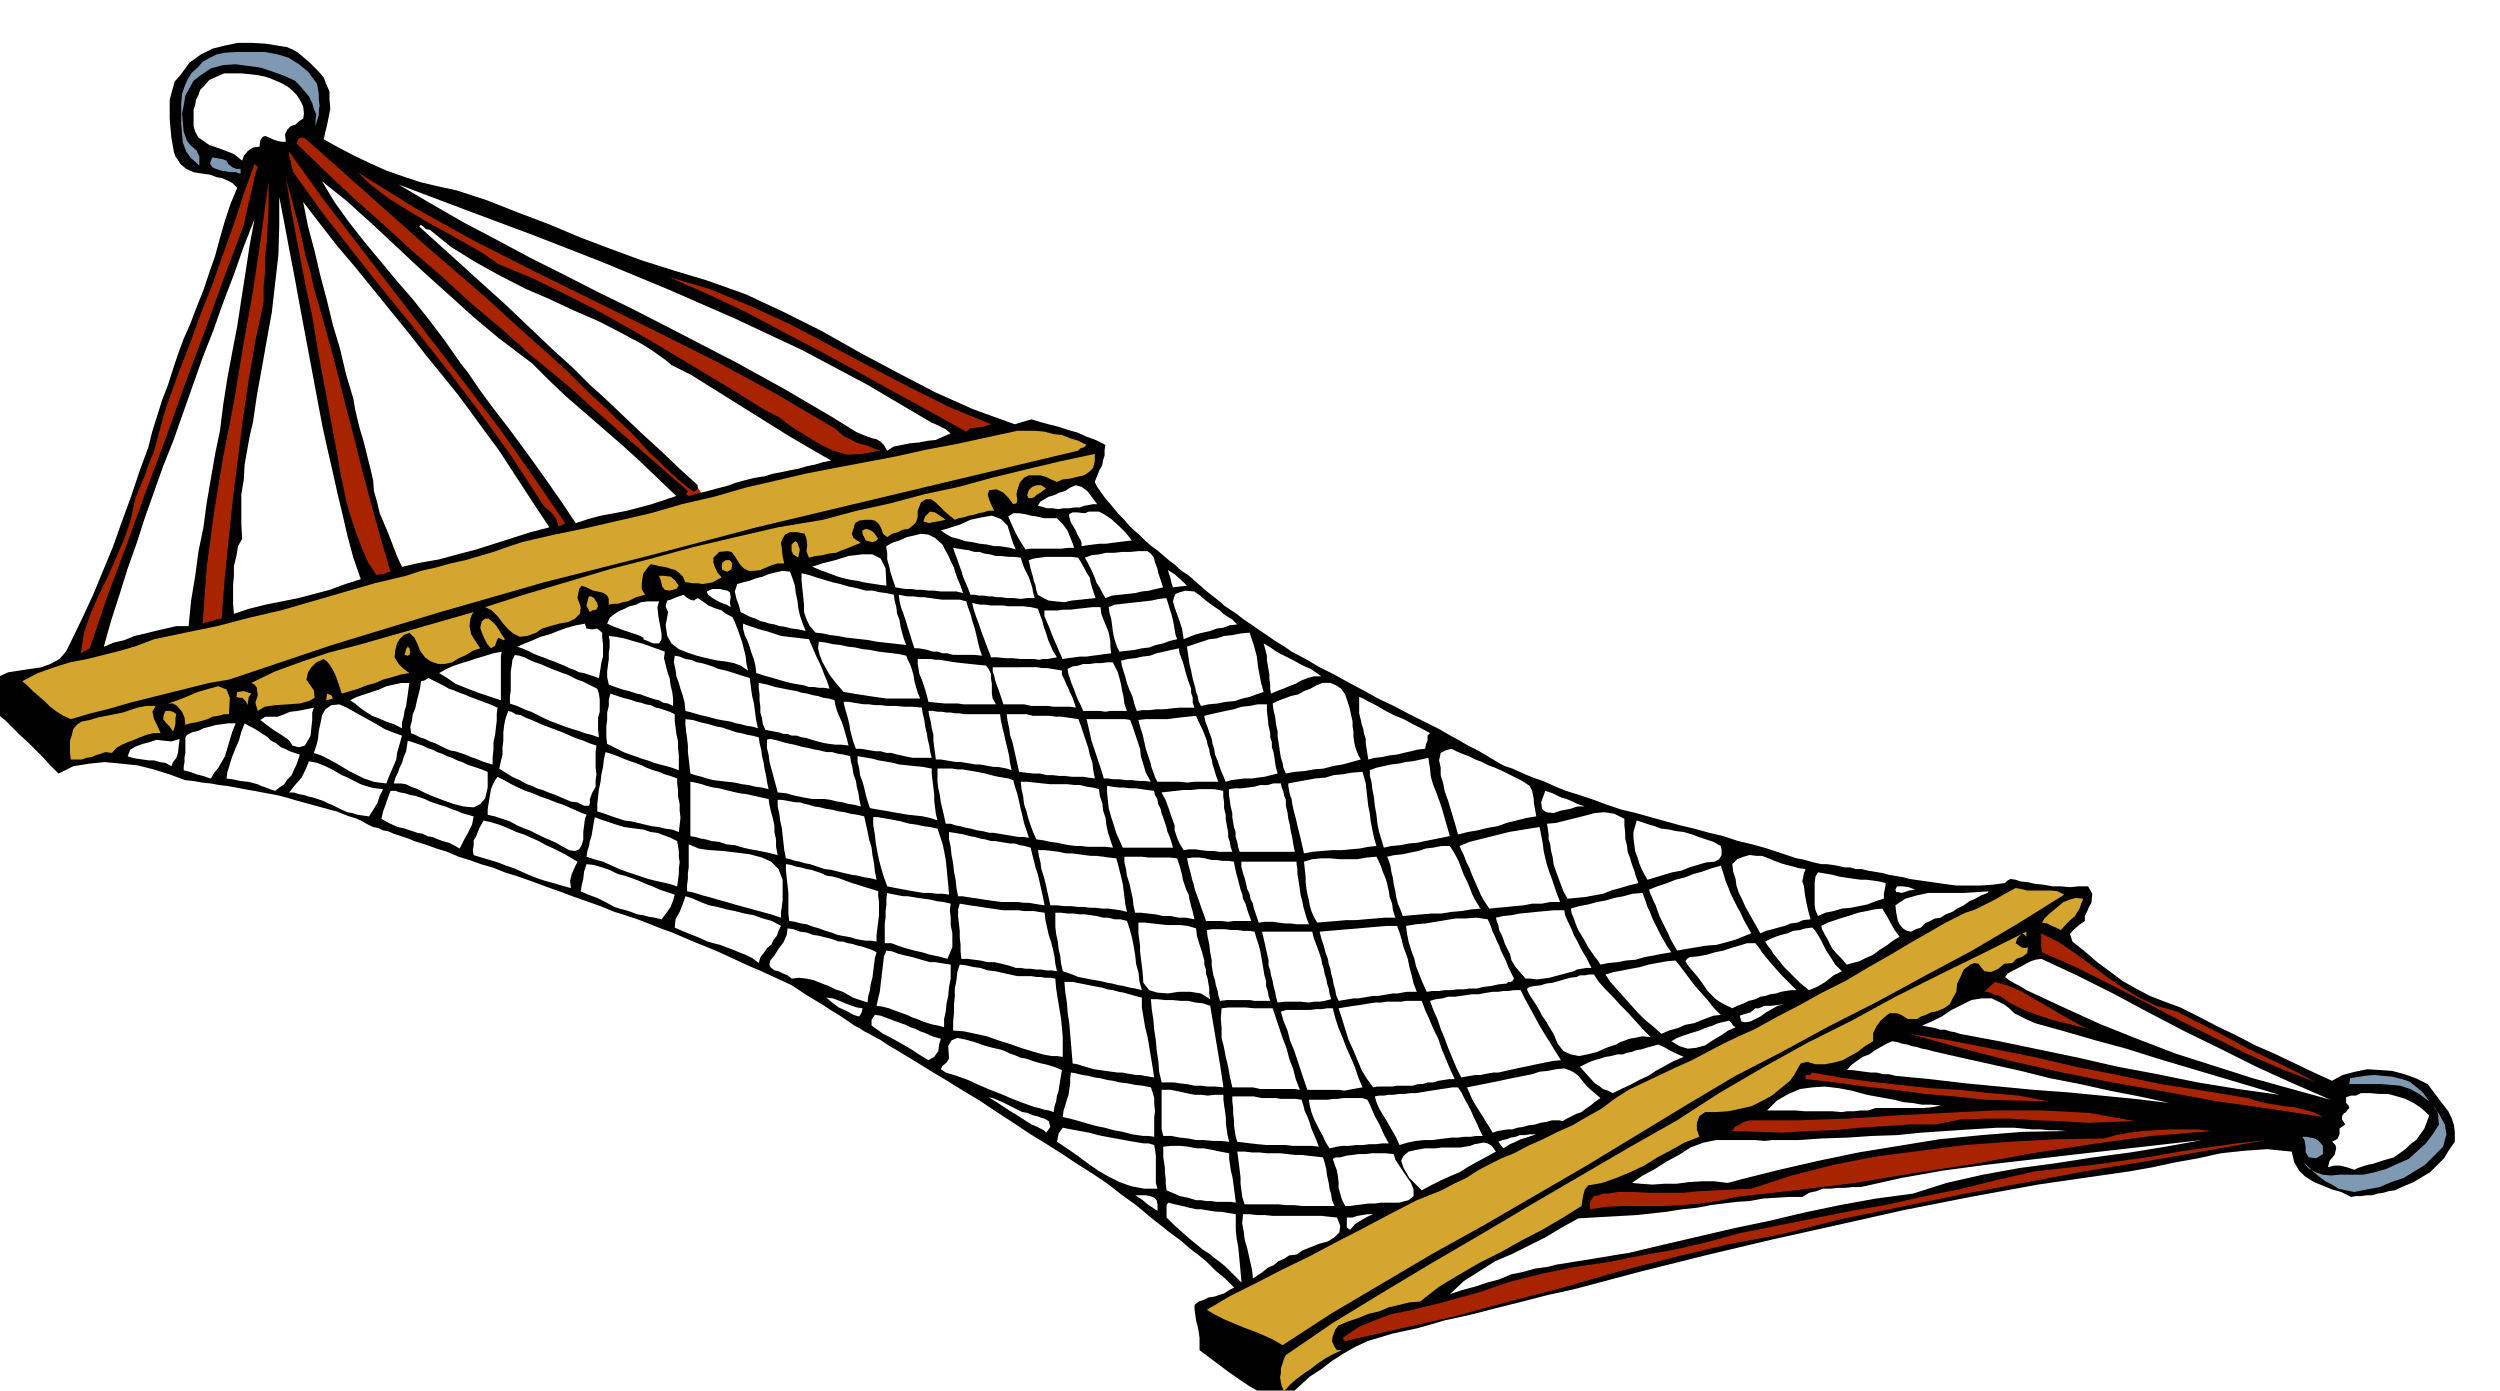
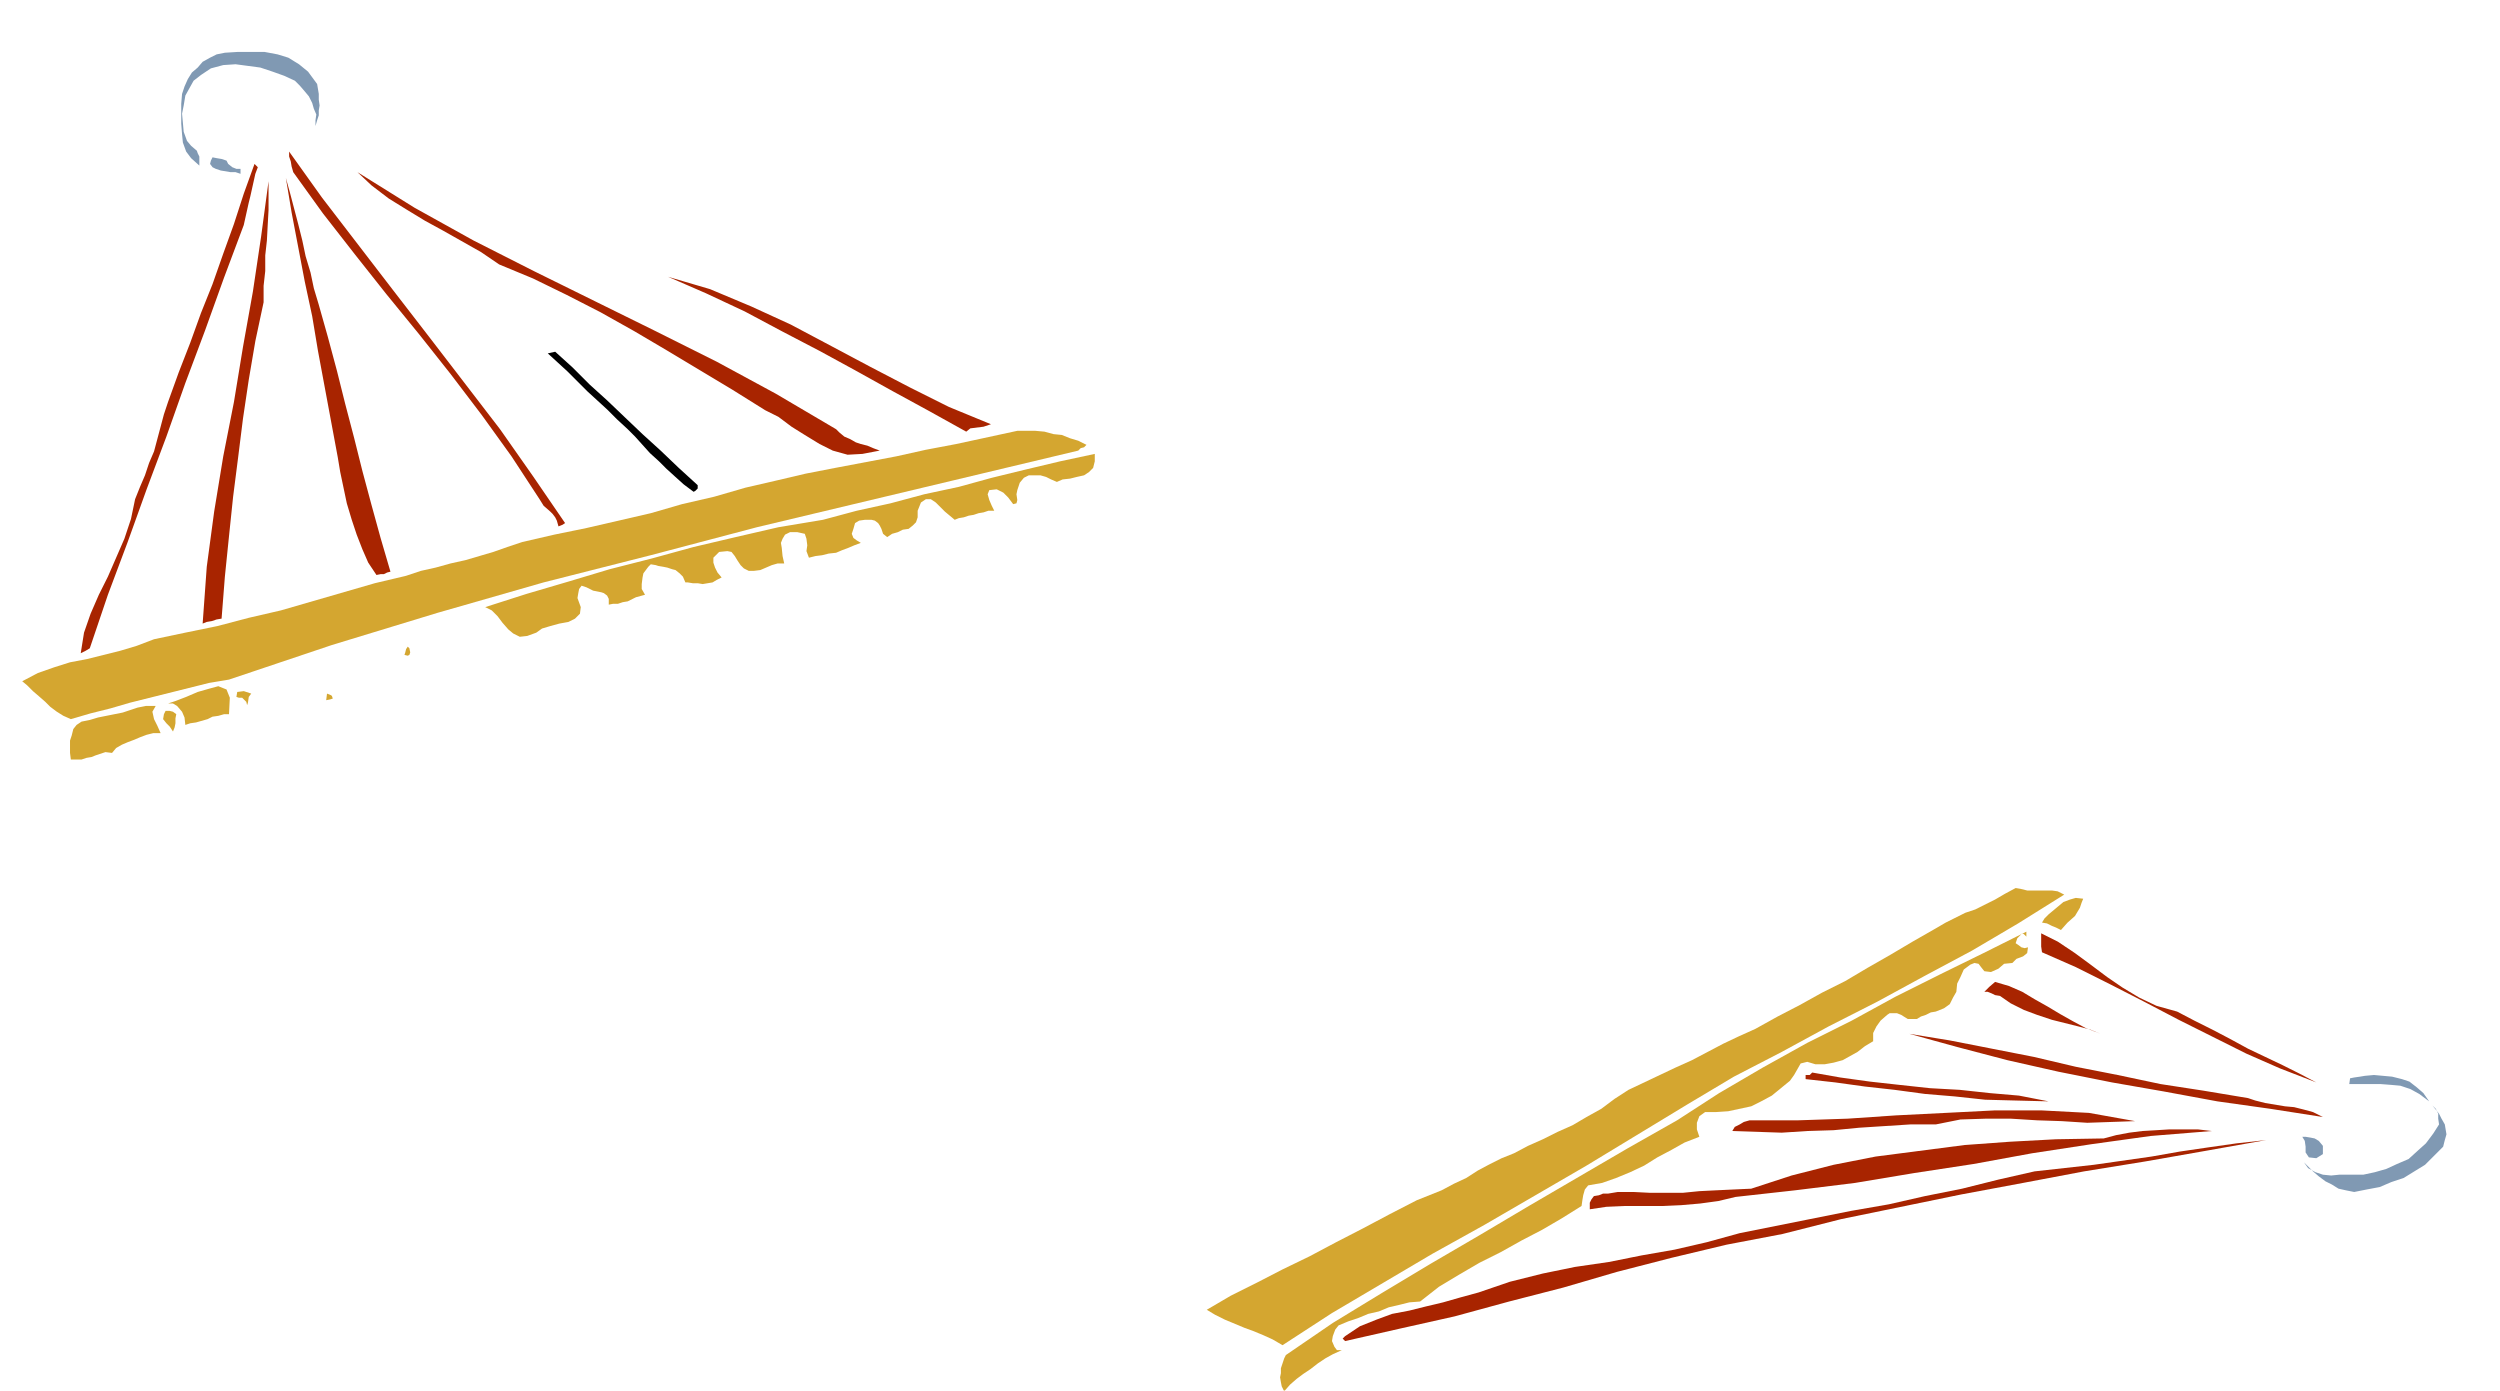
<svg xmlns="http://www.w3.org/2000/svg" width="490.455" height="272.792" fill-rule="evenodd" stroke-linecap="round" preserveAspectRatio="none" viewBox="0 0 3035 1688">
  <style>.brush1{fill:#a82400}.pen1{stroke:none}.brush2{fill:#000}.brush3{fill:#8099b3}.brush4{fill:#d4a630}</style>
-   <path d="m353 172 2-6 5-5 4-4h4l3 2 6 4 7 6 9 7 7 6 8 7 6 5 5 5 7 6 14 13 19 17 23 21 21 19 19 18 15 13 8 7 4 5 11 10 13 12 16 14 15 13 14 13 10 9 6 6 4 3 8 6 10 8 12 11 11 10 11 10 9 8 7 7 5 6 9 10 11 11 12 14 12 12 12 12 9 9 8 6 6 3 10 8 11 9 13 11 11 10 9 9 6 8 3 6-5 5-7 2-9-3-6-5-6-7-9-10-13-12-13-12-15-13-11-10-9-7-2-2-108-101-2-2-3-2-6-5-5-5-8-6-7-6-9-6-6-4-12-10-18-15-22-20-22-21-23-21-19-17-13-13-4-4-108-98z" class="pen1 brush1" />
-   <path d="m2947 1316-14-7-14-5-15-4-14-1-16-1-15 3-15 4-13 7-24-11-23-11-23-11-23-10-23-12-23-11-23-12-22-11-19-7-18-7-17-9-16-9-16-12-15-11-15-13-15-12-3-9 4-5 7-6 7-5v-6l3-6 2-5 3-5 1-11-5-9h-12l-10 1-11-1h-10l-11-2-10-1-9-2-9-1-40 14-8 3-7 4-7 3-7 5-8 4-6 4-8 3-6 4-7 1-6 3-6 3-5 5-6 2-6 3-5-1-5-3-4-5-2-4-9 2 5 9 6 8-8 5-8 6-8 5-8 6-9 4-8 4-8 2-7 2-6-7-6-6-6-7-3-6-8 1 4 8 6 9 5 8 8 8-10 5-10 8-10 6-10 4-11-9-9-9-10-10-8-10-10 3 7 8 8 9 9 9 9 9h-7l-6 1-6 1-6 2-7 1-6 2-6 1-6 3 4 11 7-3h8l8-1 8-1-8 2-7 4-7 4-7 5 6 17-6-17-6 3-6 3-6 1-5-1-2-7 6-2 7-2 6-5h4l-4-11-8 2-6 3-8 3-6 3-6-3-6-3-5-3-4-3-9-9-6-9-10 2 8 9 8 9 7 9 9 9-9 1-8 3-8 3-7 3 6 9 7-3 9-3 7-3 9-2 4-1 3 3 2 3 3 2-9 4-9 6-10 6-9 6-11 3-10 1-10-3-10-6 7-4 8-3 9-3 10-3-6-9-11 2-9 4-11 3-9 4-10-9-10-8-9-9-8-9-9-10-8-9-8-9-6-9 10-3 11-2 10-2 11-2 10-3 11-2 11-2 11-1 5 6 6 8 6 8 6 8 10-2-6-8-5-6-6-7-4-6 2-3 3-2 10-1 11-2 10-3 10-2 9-3 10-3 10-3h10l4 5 4 6 4 5 5 6 10-3-5-6-3-5-4-5-3-5 6-3 7-3 6-2 8-2 7-3 8-1 7-2 8-1 3 3 4 6 3 5 3 6 8-1-3-6-3-5-3-6-1-4 8-4 9-3 9-3 10-3 9-3 10-2 9-2 10-1 5 8 5 9 9-2-2-10-1-9 12-8 14-4 14-3h44l15-1 15-1h-1l-1 2 40-14-6-2-6-1-4 2-3 3-15 2-15 1h-29l-15-2-14-2-14-2-14-2-8 9 7 1 8 3-7 1-9 3-5-1h-2l-1-3 2-4h7l8-9-7-2-6-1-6-1-6-1-7-2-6-1-6-1-6-1-9 11h7l8 1 7 1 8 2v3l-1 5-1 5v6l-10 3-10 4-10 2-10 2-11 1-10 3-10 2-9 4-3-7-1-6v-28l1-7 3-5 6 1 6 1 6 1 7 2 6 1 7 1 7 1 7 1 9-11-8-2h-7l-7-2h-7l-8-2-6-1-8-1h-6l-9-2-7-2-8-2-6-1-19 6 7 2 8 2 7 2 8 1-2 5-1 5-1 5 2 6 1 9 2 11 2 9 3 11-9 1-7 3-8 1-7 3-8 2-7 2-8 2-7 3-5-9-4-7-5-9-4-7-4-9-4-8-3-9-1-8-12 3 3 7 3 8 4 8 4 8 4 7 4 9 4 7 5 9-10 4-10 4-11 3-11 3-13 1-12 2-12 2-11 2-4-7-4-7-3-7-3-6-4-8-3-6-3-8-2-6-10 2 3 6 3 8 3 6 4 8 3 6 4 7 4 7 5 7-12 2-10 2-11 2-10 3-12 1-10 2-11 1-10 2-4-6-4-5-4-6-3-4-3-6-3-5-3-5-3-5-7 2 2 5 3 5 3 6 3 6 3 5 3 5 3 6 3 6h-6l-6 1-6 1-3 2 3 7 4-2h6l5-1h6l6 9 8 9 9 9 9 10 9 9 9 10 9 10 10 10-10-1-10 2-6 1-5 2-6 2-5 3 8 12 5-2 6-1 5-2 6-1 10-3 11-3 7 3 7 4 8 4 9 4-12 5-11 6-11 6-9 6-11 5-11 6-11 5-10 5-6-3-6-2-5-4-5-3-9-10-9-10 6-3 6-3 6-2 7-2 6-2 7-1 7-2h7l-8-12-12 4-11 5-12 3-10 2-10-2-9-4-7-9-5-12-5-8-4-7-5-7-3-6-4-7-4-6-4-6-3-6v-2l3-2 6-1 8-1 6-2 8-1 7-2 7-2 7-2 8-1-3-7-8 2-7 2-8 2-7 2-8 1-7 1-8-1h-6l-6-7-6-7-5-8-2-8-8 2 3 6 3 8 3 6 4 8-2 3-2 1h-3l-2 2-10 1-9 2-9 1-8 2 2 7 5-1 6-1 6-1h7l6-1h6l7-1h8l5 10 6 11 6 11 6 11 6 10 7 11 6 10 7 11-10 1-10 2-10 2-9 2-10 2-9 2-9 2-9 2 2 10 9-2 10-2 10-2 10-2 9-3 10-1 10-2 10-1 6 2 6 3 5 4 5 6 4 5 5 5 6 5 7 6-6 4-6 5-6 4-5 4-6 2-6 3-6 3-5 3-4-1h-9l-7 2-7 1-6 2-8 1-7 2-7 1-6 2 4 9 5-2h6l6-1h8l-6 2-6 2-7 2-6 3 4 12-4-12-7 3-8 5-3-4-3-4 5-2 5-1 5-2 6-1-4-9h-6l-6 1-6 1-6 2-4-7-4-6-4-7-4-6-5-8-4-7-3-7-3-7 10-2 10-2 10-2 10-2-2-10h-6l-6 1-5 1-5 1h-6l-6 1-6 1-5 1-6-12-5-12-5-12-4-11-5-12-4-12-5-11-4-11 7-2 8-1 7-2h8l7-1 7-1 7-1h8l-2-7h-9l-7 1h-8l-7 1h-8l-7 1h-8l-7 1-5-11-4-10-4-10-2-9h-8l2 10 3 11 2 9 4 10h-12l-6 1-5 1h-6l-6 1-6 1-6 1 4 8 6-1h18l6-1h19l4 11 5 11 5 12 6 12 4 12 5 12 5 12 6 13h-7l-6 1-7 1-6 2h-7l-6 2h-6l-6 2 4 9 6-1 6-1 6-1 7-1 6-1 7-1 6-1h7l4 6 4 8 4 7 4 8 3 7 4 8 3 7 4 8h-8l-7 1h-8l-7 1h-8l-8 1-8 1-7 1 4 10 7-1h23l6-1 6-1 5-2 6-1 5-1 5 1 5 3 5 7-11 6-11 6-11 6-11 7-12 5-11 5-12 6-11 6-15-15-7-12-3-9 3-6 6-5 9-2 11-2h13l-4-10h-10l-10 1-10 2-10 3-4-9-4-7-4-7-4-7-5-8-4-7-3-7-2-7 5-1h6l6-1h6l6-1h7l7-1h7l-4-9h-19l-6 1h-18l-5 1-8-11-6-10-5-12-5-12-6-13-4-13-4-13-4-12 6-1 6-1 7-1 7-1 6-1 6-1 7-1h7l-4-8h-6l-6 1-6 1-6 1h-6l-6 1-6 1-6 1-3-7-1-6-2-7-1-6-2-7-1-6-2-6-1-6h-8l1 6 2 6 1 6 2 6 1 6 2 6 1 6 2 7-8 2-6 1h-7l-6 1 2 9 7-1h7l6-1h7l3 12 4 12 5 12 5 13 5 11 5 12 4 12 5 12-6 1-5 1-6 1-5 1-6-1h-16l2 12 6-1h6l6-1h24l6 2 3 6 3 7 3 7 4 7 3 6 3 7 3 6 4 7h-8l-8 1h-8l-7 1h-9l-8 1h-8l-7 1 4 13 7-2 8-1 7-1h9l7-1h17l10 1 2 7 6 9 6 9 7 10 3 8v8l-6 5-12 3h-22l-7 1h-8l-7 1-8 1-7 1 3 14 6-2 6-1 6-1h7l-7 3-7 4-8 5-6 7-4-3v-12h7l-3-14h-6l-4-8-2-7-2-7v-7l-1-8-1-6-3-8-2-6 3-2h6l-4-13-4 1-5 1-5-8-3-7-4-7-3-6-4-8-3-8-2-8-1-7h23l-2-12h-23l-4-12-4-12-4-12-4-12-5-12-3-12-5-12-3-11 7-2h29l-2-9-10-1h-19l-9 1-2-7-1-6-2-7-1-6-2-7-1-6-2-6v-6h-8l1 6 1 6 1 6 2 7v6l2 6 1 6 2 6h-19v9h22l4 12 4 12 4 12 5 13 3 12 5 13 3 12 5 13-6-1h-42l2 11h17l6 1h18l7 1 2 6 2 8 3 6 3 8 2 7 3 7 3 7 3 8-9-1h-23l-8-1h-23v10h16l9 1 9 1h8l8 1 9 1 9 1 2 6 2 8 1 8 2 9 1 7 2 7 1 7 3 7h-39l-10-1h-10l-9-1h-9l2 14h59l9 1 10 1 4 10-1 8-6 6-8 5-11 3-10 4-10 4-7 5-9 1-6 4-7 3-6 5-7 3-6 5-6 4-6 4-1-10-2-9-2-9-2-9-3-10-1-9-2-11 1-11h8l9 1h9l10 1-2-14h-32l-3-9-1-8-1-8v-7l-1-9-1-8-1-8-1-7h9l9 1h9l9 1v-10l-11-1-9-1-8-1-8-1-2-7-1-6-1-7v-6l-1-8v-7l-1-8v-6h26l10 2-2-11-9-2h-25l-3-13-2-12-3-12-2-11-3-12v-12l-1-12 1-12 9-1h20l11 1v-9l-6-1h-27l-9 1-2-7-1-6-2-6-1-6-2-6-1-6-1-6v-6h-9v5l2 6v5l2 6 1 6 1 6v6l1 7-11-7-13-2h-14l-13 2-13-1-10-3-7-9-1-14-1-8-1-8-1-8v-7l-1-8-1-7v-13h8l9 1 9 1 9 1h16l9 1 10 3 1 9 3 10 3 9 3 11h9l-2-11-1-9-2-9-1-8 7-1h15l8 1h7l7 1h7l7 1 2 7 3 9 2 8 2 11h8l-2-9-2-9-2-9-2-8h61l2 8 3 8 3 8 3 9h8l-3-8-2-8-3-9-2-8 11-1 12-1 12-1 12-1 11-1 12-1 12-1h12l3 8 3 10 1 5 2 6 2 5 2 6h8l-4-11-3-10-2-10-1-9 12-2 12-1 12-2 12-2 12-2h12l13-1 14 2 2 4 2 5 2 6 3 6 2 5 3 6 2 6 3 6 8-2-3-6-3-6-2-6-2-5-3-6-1-6-2-5-1-4 9-2 10-1 10-2 11-1 9-1 11-1 11-1h12l1 6 3 7 3 6 3 7 7-2-3-7-2-6-3-7-1-6 10-3 11-2 11-3 11-2 10-3 11-2 11-3 12-1 3 8 3 9 10-2-3-6-2-5-2-4-1-4 10-4 12-4 10-4 12-3 10-4 11-3 11-4 11-3 3 9 3 10 12-3-3-9-1-9 6-6 8-3 7-2 8 1h7l8 3 7 3 8 3 19-6-18-6-18-6-18-5-17-4-18-6-17-4-18-5-17-4-23 4 9 1 9 2 9 1 10 3 8 3 9 3 9 3 9 5 1 5v6l-3 5-5 3-11 1-10 3-10 3-10 4-11 2-10 3-10 3-10 3-4-7-3-6-3-7-2-7-3-8-1-8-1-8v-7l-10 1v7l2 8 1 8 3 8 2 7 3 8 2 7 3 8-12 3-10 3-11 3-10 4-11 2-11 2-11 1-10 1-5-9-3-8-3-8-3-8-3-9-1-8-2-8-1-8h-9l1 8 2 9 2 8 3 9 3 8 3 9 3 9 4 10h-12l-10 2h-12l-10 2-11 1-10 1-11 1-10 1-6-9-4-7-4-9-3-7-4-9-3-8-4-8-3-8-9 2 3 6 3 8 3 8 4 8 3 7 3 8 4 8 5 8v1l2 1-12 1-12 2-12 1-12 2h-12l-12 1-12 1-11 1-3-8-3-7-2-8-1-7-2-8-1-8-2-8-1-7-11 2 2 6 3 7 2 7 2 9 1 7 3 8 1 8 3 9h-13l-12 1-12 1-11 1h-12l-11 1-12 1-12 1-4-7-3-7-2-7-1-6-2-8-1-6-1-8v-6l-9 2 1 6 1 7 1 7 2 7 1 6 2 7 2 7 3 8h-15l-7-1h-7l-8-1-7-1h-9l-8 1-2-6-2-6-2-6-1-5-3-6-1-6-3-6-1-5-8 2 1 4 2 5 1 6 3 6 3 10 4 11h-21l-7 1-8-1h-19l-3-9-3-8-3-9-3-8-9 2 1 6 2 8 2 7 2 9-10-2h-9l-10-2h-9l-9-2-9-1-9-1h-7l-2-9-1-9-2-9-2-9-3-9-1-8-2-8v-7h21l9 1h25l9 1 3 9 3 11 1 6 2 6 2 6 3 6 9-2-2-6-1-5-2-6-1-5-3-11-2-9 7-1h8l7 1 8 2h6l7 1h7l7 1 1 6 2 9 2 7 2 8 8-2-2-8-2-6-2-8v-6h67v3l1 6v6l1 6 9-2-1-10-1-9 10-3 11-1h11l11 1h22l11-2 12-1 3 6 3 7 11-2-2-6-2-5 9-2 10-1 9-2 10-2 9-3 9-1 10-2h10l4 6 4 7 9-2-3-6-2-5 12-5 12-3 12-3 12-3 12-3 12-2 12-2 13-2 1 5 1 5 1 5 1 6h9l-2-6v-6l-1-7-1-6 11-1 12-3 12-3 12-3 11-3 12-1 12 2 12 6v8l1 9 10-1 2-7 2-7 6 2 9 3 7 2 8 3 23-4-18-5-18-5-18-5-17-4-18-6-16-6-18-6-16-5-6 8 7 2 7 3 6 3 9 3h-9l-9 3-11 2-9 3-9-1-5-4-1-8 5-14 9 3 10 5 6-8-10-4-9-4-9-4-9-3-10-4-9-4-9-4-9-3-6-3-5-3-5-3-5-3-15 4 8 3 8 4 8 3 9 4 8 4 8 4 8 4 9 6 3 6 2 10v4l1 6 1 5 1 6-12 2-12 3-12 3-11 4-12 2-12 3-12 2-12 3-3-11-3-10-3-10-3-10-4-11-2-10-3-10v-9l-13 1 1 10 3 10 4 10 4 11 3 9 3 11 3 10 3 11-10 2-10 2-10 2-9 2-11 1-10 2-11 1-9 2-3-10-3-10-2-10-1-10-2-11-1-10-2-10-1-9-7 2 1 9 1 9 1 9 2 10 1 9 2 10 2 10 3 10-10 1-10 2-11 1-11 1h-12l-12 1-12 1-10 2-2-9-2-9-2-8-2-8-2-9-2-7-2-9-1-7-7 1v7l2 8 1 8 2 8 1 7 2 9 1 7 2 9h-67l-2-6-1-6-2-6v-6l-2-6-1-6-1-6v-5l-8 2v5l1 6 1 5 1 6v5l2 6 1 6 2 6h-16l-7-1h-7l-8-1-7-1h-7l-7 1-5-8-3-7-3-9v-6l-10 2 1 5 3 7 2 6 2 7h-61l-4-9-4-9-3-10-3-9-3-11-1-9-1-10v-8l6 1 8 1h6l8 1h7l7 1 7 1 8 1 1 5 3 5 1 6 3 6 1 5 2 5 2 6 2 6 10-2-4-11-3-9-4-11-5-9 9-1 9-1 9-1h9l9-1h19l11 2v7l1 7v7l2 8 8-2-2-8-1-7-1-7v-7l7-1h8l8-1 8-1 7-2h9l7-2h9l1 5 2 5 1 5 2 5 7-1-2-5-1-5-1-6v-3l11-2 11-2 11-2 12-1 10-3 11-1 11-2 13-1 2 7 2 7 7-2-2-7v-7l8-3 9-2 9-2 9-1 9-2 9-1 9-2 9-2 1 7 1 6 13-1-2-9 2-9 6-3 7-2 6 3 7 3 8 3 8 4 15-4-12-7-12-6-12-7-11-6-12-7-12-6-12-6-12-6-17 2 10 4 11 6 10 5 11 6-3 3v6l-2 5-1 5-9 1-8 2-9 2-8 2-9 1-9 2-9 1-8 2-1-7-1-6-1-6v-6l-2-6-1-6-2-6-1-5-10 2v6l1 6v6l1 7 1 5 2 6 2 5 3 5-11 3-11 3-12 2-11 3-12 1-11 2-12 1-11 2-3-7-1-6-2-6-1-6-1-7-1-7-1-6v-6l-9 2v5l2 6v6l2 6 1 6 1 7 1 6 2 7-8 2-8 2-8 1-7 1h-9l-8 1-8 1-7 2-3-7-3-7-2-6-2-6-3-7-1-7-2-6-1-6-6 2 1 5 2 6 1 6 2 6 1 6 2 6 2 7 3 8h-29l-9 1-9-1h-27l-3-6-2-6-2-5-1-5-3-9-3-9h-7l1 9 3 10 3 10 6 11-8-1h-7l-8-1h-7l-8-1h-7l-7-1h-5l-3-10-3-9-3-9-3-9-3-9-2-9-2-9-2-8h47l6 1 3 8 3 9 3 9 3 9h7l-2-9-2-9-3-9-2-8 9-1h26l8-1 8-1 9-1 10-1 3 7 4 8 3 7 3 8 6-2-3-8-2-6-3-8-1-6 8-2 9-2 9-2 10-2 9-3 10-1 10-2h11v8l1 9 1 9 2 9 9-2-2-9-1-9-2-8-1-8 6-3 8-3 8-3 9-2 7-4 8-3 7-4 8-3h9l7 3 6 4 5 7 2 6 3 9 2 9 2 9 10-2-2-8v-20l5 2 5 3 6 3 6 3 5 3 5 3 6 3 6 3 17-2-19-10-19-9-18-10-17-9-18-10-18-9-17-10-17-9-15 2 6 3 6 3 6 3 7 4 6 3 7 3 6 4 7 5h-9l-7 2-8 3-7 4-8 3-7 3-8 3-7 3-1-6v-6l-1-6v-5l-1-6-1-6-1-6v-5l-12 2 1 10 2 11 2 10 3 11-9 3-8 3-9 2-9 3-11 1-10 2-11 1-9 2-3-6-1-6-2-5-1-5-3-11-2-10-7 1 3 10 4 11v5l2 6v6l2 6h-19l-9 1-9 1h-9l-8 1h-9l-7 1-3-9-2-8-4-9-3-8-7 2 1 6 2 9 1 8 3 9h-20l-6 1-7-1h-20l-3-7-3-6-3-7-2-6-3-7-2-6-2-6-1-6 6-3 7-1 6-2h8l7-1h7l7-1h7l3 6 3 6 2 7 2 8 7-2-2-8-2-6-2-7-1-6 8-2 9-1 9-2 9-1 8-3 9-2 9-2 9-2 1 6 3 8 2 6 2 8 7-1-2-8-1-7-1-7-1-7 9-3 9-3 9-3 9-1 9-3 10-1 10-2 11-1 2 6 3 9 2 7 2 8 12-2-2-8-2-7 5 3 5 3 4 3 5 3 15-2-10-7-10-6-10-7-9-6-10-7-9-6-9-7-9-6-11 2 4 4 6 4 5 3 6 6-9 1-8 3-8 1-8 3-9 2-8 2-8 3-7 3-1-7-1-6-2-6-2-6-7 2 1 5 1 6 1 6 2 6-9 2-8 3-9 2-8 3-9 1-9 2-9 1-9 1-3-6-2-6-2-7-1-6-5 2 1 5 1 6v6l1 8-8 1-7 1-8 1-7 1h-8l-7 1-8 1-6 1-4-9-3-7-3-7-3-7-3-8-3-7-3-7v-7h16l7-1h9l8-1 9-1 9-1h10l1 8 3 8 3 7 3 8 5-2-1-8-1-7-2-7-1-7 7-3 9-1 9-1 9-1 9-1 9-1 9-2 9-1 2 6 2 7 2 6 2 8 7-2-3-8-2-6-2-7 1-4 2-5 5-2 7-2 11 1 7 5 7 6 8 6 9 6 11-2-6-4-3-3-10-8-9-7-9-8-9-8-11 4 3 3 3 3-9 1-8 1-2-6-1-5-2-6-1-4 8 5 9 8 11-4-5-4-5-3-5-4-4-4-22 4 1 5 2 6 2 6 2 6-9 2-8 2-9 1-8 2-10 1-9 1-9 1-8 3-4-7-3-6-4-6-2-6h-6l1 6 2 7 2 6 2 6-10 1-9 1-10 1-9 2-10-1-9-1-8-4-5-3-2-6-1-6-2-5-1-5-3-10-2-10 6-2 7-1 8-1h31l8 1 3 5 4 7 3 6 4 6h6l-3-7-3-6-3-6-3-5 8-3 9-1 9-2h10l9-1h10l10-1h11l4 3 4 5 1 5 3 8 22-4-8-6-7-6-7-6-7-5-8-7-6-6-8-7-6-6-11 2 8 8 7 9-8 1-8 1-8 1-7 1h-8l-8 1-8 1-6 1v-5l-2-4-3-5-2-5h-10l2 5 2 5 2 5 2 6h-8l-7 1h-38l-6 1-7-11-5-9-5-11-4-9 6-4h7l7 1 8 2 7 1 8 2h16l7 7 6 8h10l-6-10-2-7v-3l4-2h6l9 1-6-7h-7l-6 1h-7l-6 1-7-1h-7l-6-2-5-1 3-5 5-3 5-3 7-2 6-3 7-2 6-4 7-3 7 2 7 5 6 8 6 8h-5l-5 1-6 1-5 2 6 7 5-2h12l6 3 9 6 10 9 11-2-6-7-6-6-5-6-5-6-6-7-5-7-5-7-3-6 2-5 2-5 2-5 3-5 1-6 2-6v-7l1-6-12-6-11-4-11-5-11-3-12-4-12-3-11-3-10-3-10 3-10 3-50-18-47-21-46-24-45-24-46-26-46-23-47-22-48-17-40-12-38-12-38-14-37-14-38-16-37-14-38-15-37-12-23-5-21-5-21-7-20-7-20-9-19-9-19-10-18-10 2-9 2-8 2-10 2-10-1-11v-10l-4-9-3-8-6-7-6-6-6-6-6-5-7-6-7-4-7-3-7-1-18-3-17-1h-17l-15 3-16 4-14 7-14 10-11 15-7 8-3 11-3 11v23l1 12 1 11 2 11 1 6 2 6 3 4 3 5 7 6 9 4 19-33-7-5-6-4-4-7-2-7v-20l2-6 1-6 3-6 2-6 5-5 6-7 9-4 9-4h21l10 1 9 1 10 2 6 2 7 3 7 3 7 4 5 4 6 6 4 6 4 8 1 9-1 6-5 3-4 4-6 2-4 4-3 6 1 9h-5l-5-1-6-2-4-2-5-2-3 1-3 4-1 8-8 1-6 4-5 6-2 6-10-8-10-4-11-4-9-3-19 33 6 1 7 1 7 1 8 3 6 1 7 3 6 3 6 6-8 19-7 21-6 21-6 22-7 20-7 21-8 20-8 21-8 18-7 19-6 18-6 19-7 18-6 19-6 19-5 20 30-7 12-34 12-34 12-34 13-33 12-34 13-34 12-34 13-33-6 32-5 33-5 32-5 33-6 31-6 32-5 32-4 32 40-10 5-34 6-33 6-34 6-33 4-35 4-35 1-35v-35l6 31 6 32 6 31 6 33 6 32 6 32 6 32 6 32 42-10-9-30-7-30-9-30-7-29-8-30-7-30-8-30-6-30 20 26 21 27 22 26 22 27 21 26 22 27 21 27 22 27 29-6-8-10-7-10-7-10-7-10-19-25-19-24-20-23-19-23-20-24-18-23-18-25-15-25 30 24 31 28 30 28 31 29 30 27 31 28 31 26 33 25 9-2-37-33-37-31-36-33-36-31-36-33-36-32-35-33-34-33 2-5 3-2h4l5 4 36 32 36 32 36 32 37 33 36 31 37 32 36 33 37 33 9-2-21-20-20-19-20-19-20-18-21-19-21-19-21-19-21-19 2-2 3 2 3 3 5 1 26 21 29 18 29 16 31 16 30 13 30 14 30 13 31 16 49-11-41-21-41-20-41-21-40-20-41-22-40-21-40-23-39-23 82 31 83 31 82 32 82 34 80 35 81 38 79 42 78 46 5 2 6 3 6 3 6 5-9 4-9 4-10 1-10 2-11 1-10 2-10 2-8 5-4-7-4-4-5-3-5-1-11-4-9-4-29-18-29-17-29-17-29-16-29-16-29-15-29-15-29-15-49 11 7 4 8 4 7 4 8 5 6 4 7 5 7 5 7 6 24 12 24 15 24 15 24 15 24 15 24 15 24 14 26 15-10 2-10 3-10 2-10 3-11 2-9 2-11 2-9 3-13 2-12 3-11 3-11 4-12 3-11 3-12 3-11 3-3-2 1-2 1-2-1-1-24-21-23-20-23-20-23-20-24-21-23-21-24-20-23-19-9 2 4 3 4 3 20 20 21 20 22 19 23 20 22 19 22 20 22 21 23 22-15 5-15 5-15 4-15 4-16 3-16 3-15 4-15 5-16-24-16-23-17-24-16-22-17-23-17-22-17-23-15-22-29 6 17 21 17 23 16 22 17 23 15 23 15 23 15 23 16 24-23 6-22 7-22 7-22 7-23 6-22 6-23 4-22 5-6-13-5-13-5-13-5-12-6-14-3-13-4-14-1-13-3-13-3-12-3-12-3-12-4-13-3-12-3-13-2-12-42 10 5 26 6 27 6 26 6 27 6 25 6 26 7 26 9 26-19 6-19 7-19 5-19 5-20 4-20 4-20 5-18 6-1-12v-23l1-11v-12l3-12 2-12 5-9-1-18v-36l3-18 1-18 3-17 3-17 4-17-40 10-6 29-5 29-5 29-4 30-6 29-4 30-5 30-3 31h-15l-13 3-13 3-12 3-13 3-12 5-13 3-12 5 9-32 10-31 10-32 11-31 10-31 11-31 11-31 12-30-30 7-11 30-10 30-11 30-11 31-12 29-12 29-13 28-14 29-6 12-8 9-11 6-11 4-14 2-13 2-13 2-11 5v11l-1 6v6l-1 5v18l9 7 9 9 9 9 10 9 9 9 9 9 9 10 10 10 18-9 19-3 19-2 21 2 19 2 20 5 19 6 19 7 10 1 11 2 10 1 11 2 9 1 11 2 10 2 12 2 4-8-11-3-10-1-9-2-8-1 1-8 2-6 2-7 2-6h-9l-4 7-4 7-5 6-4 7-9-3-8-2-8-3-8-2v-5l1-5v-6l1-5h-9l-1 3-1 3-4 5-2 5-7-4-7-1-7-2h-6l-7-1-7-1-6-1-6-2 3-8 7-4 8-3 8-2 9-3 9 1 9 1 10-3-1 8-1 9h9v-19l2-3 6-3 8-2 6-3 8-2 7-2 8-1 7-1h9l-4 10-3 10-3 10-3 10h9l4-10 4-9 3-11 4-10 5 3 6 3 5 3 6 4 5 3 5 5 6 3 6 5 8-10-9-6-8-5-8-6-8-6 6-4h15l8-3 7-3 9-1 10-2 10-2-2 6v9l-1 9-1 10-4 7-3 5-7 2-8-2-3-5-3-3-8 10 5 2 6 3 6 2 6 2-2 6-2 6-3 6-3 7-5 5-4 6-6 4-5 4-6-2-5-2-6-2-4-2-4 8 10 2 11 2 10 2 11 3 10 3 11 3 11 3 11 3 4-6-6-3-6-2-6-2-5-1-6-2-6-1-6-2h-6l7-9 8-9 5-10 4-10 10 2 10 4 10 5 10 6 4-8-10-6-9-5-10-5-9-3 3-9 2-8 1-10 2-9 2-10 4-7 7-5 10-1 9 4 9 5 9 5 9 5 4-5-8-5-7-5-6-5-6-4 8-4 9-3 9-3 9-3 9-4 9-2 9-2h10l-1 6-1 8-1 6-1 8-2 6-1 7-2 7v7l-10-5-9-3-9-4-8-3-4 5 9 5 10 6 10 4 11 4-2 7-2 7-2 7-1 8-3 7-3 7-3 7-3 8-8-1-7-1-6-2-6-2-6-3-6-3-6-3-5-3-4 8 5 2 6 3 6 3 6 3 6 2 7 2 6 1 8 1-4 8-3 9-5 8-5 8-7-1-7-1-6-2-6-1-7-3-6-3-6-3-5-2-4 6 7 2 8 2 7 3 8 3 7 2 7 3 7 4 8 4 6 1 6 3 6 1 7 3 6 2 6 2 6 2 7 3 4-10-6-2-6-2-6-2-6-1-11-5-9-5 2-9 3-8 3-9 3-8h6l6 2 6 1 6 2 6 1 6 2 6 2 6 3 2-7-7-3-6-3-6-3-6-2-6-3-6-1h-9l2-7 3-6 2-6 3-6 2-7 3-7 1-7 1-6 6 2 6 2 6 2 6 3 6 2 6 3 6 2 6 3 4-7-7-3-6-3-6-3-6-2-6-3-6-2-6-3-5-2-1-8 2-7 1-8 3-7 2-9 2-8 2-8 1-8 4-1 5-3 6 3 6 3 6 3 7 4 6 2 7 3 6 2 7 3 2-8-10-4-10-4-10-7-10-6 9-5 9-4 9-3 10-3 9-3 10-3 10-3 10-2-1 6v53l-9-3-9-3-9-3-8-3-2 8 8 3 8 3 8 3 9 4-1 7v9l-1 8-1 9-2 9v9l-1 9v9l-7-2-6-2-7-3-6-2-7-3-6-2-6-2-6-1-4 7 6 2 6 3 6 2 6 3 6 2 6 2 6 2 7 3v19l-3 13-6 7-8 4-12-1-12-3-14-5-13-5-2 7 6 2 6 2 7 2 7 3 6 2 7 3 7 2 7 2-2 10-5 10-5 9-5 10-7-4-6-3-7-2-6-2-7-3-6-1-6-3-6-1-4 10 13 4 14 5 13 4 14 6 13 4 14 5 14 4 15 6 2-8-10-4-10-3-10-3-10-3-1-6 1-6v-6l3-5 4-10 5-9 9 2 10 3 10 4 11 5 1-8-9-5-9-3-9-3-9-2v-7l1-6 1-6 1-6 1-6 2-5 3-6 3-4 8 4 9 5 8 4 9 4 2-8-9-5-9-4-8-5-8-5 2-9 2-8v-9l1-8v-10l1-9 2-9 3-8 4 1 5 3 6 1 6 3 10 4 11 5 4-7-6-3-6-3-6-3-6-2-11-5-9-3v-9l1-7v-23l1-6 1-8 3-6 6 1 6 2 6 3 7 3 6 2 7 3 7 3 8 3 2-9-7-3-6-2-7-3-6-2-7-3-6-3-7-3-6-2 9-4 10-4 9-4 11-3 10-4 11-4 11-3 11-2 2 6 7 1 6-1 6 5v6l1 8v15l-2 7-1 7-1 6-1 6-6-2-6-2-6-2-6-1-6-3-6-2-6-3-5-2-2 9 5 2 6 2 6 3 6 3 6 2 6 3 6 3 6 3 2 6 1 7v15l-2 7v15l1 9-9-3-8-2-8-3-7-2-9-3-8-3-8-3-7-3-4 7 8 3 8 3 8 3 9 4 7 3 9 3 7 3 9 3-1 8v18l1 9-1 7v8l-4 7-3 8v5l-1 3h-6l-8-4-8-1-7-3-7-3-7-3-6-2-7-3-7-2-6-3-6-2-2 8 9 3 9 4 9 3 10 4 9 3 9 4 9 4 10 4-2 5-1 8-1 8v9l-2 7-3 5-5 2-7-1-9-5-7-4-9-4-7-3-8-4-8-4-8-3-7-3-1 8 9 3 9 4 9 4 9 5 9 4 10 5 9 5 10 6-3 6-4 9-2 8 1 9-11-3-10-3-11-3-9-3-10-4-9-4-9-4-9-3-2 8 16 5 17 6 16 6 17 6 16 6 17 6 17 6 17 7v-6l-11-6-10-5-11-4-9-4 1-7 2-8 1-9 3-9 9 1 10 3 9 3 10 5 2-6-11-5-9-4-11-3-9-3 1-7 2-6 1-6 2-6 1-6 1-6 1-6 1-5 8 3 9 3 9 3 10 3v-8l-9-3-9-3-8-3-7-2v-9l1-9 1-9 2-9 1-9 2-9 1-9 2-9 7 2 8 3 7 3 8 3v-8l-8-3-6-3-8-4-6-3-1-8v-14l1-7v-9l2-8v-8l2-7 6 2 9 3 8 2 9 3v-10l-9-3-8-2-9-3-8-3-2-9v-7l1-8 1-7v-8l1-6v-8l-1-6 9 1 10 2 10 3 11 3 2-7-6-3-6-2-6-2-6-2-11-4-9-4 3-7 5-4 6-4 7-3 6-3 8-2 6-3 8-1h14l-2 7 1 10 2 11 2 11v7l-3 5h-7l-12-5v-2l-2 7 6 2 8 3 6 2 8 3-1 8 2 8 2 8 3 9 1 8 2 8 1 8v9l-6-3-6-1-5-3-5-1-6-2-6-2-5-2-5-1v10l5 1 6 2 6 1 6 3 5 1 6 2 6 2 6 3v8l1 8 1 8 2 9v8l1 9v18l-8-3-7-2-8-2-7-2-8-3-7-2-8-3-6-2v8l6 2 8 3 6 3 8 3 7 2 7 3 7 2 8 3v6l1 8v8l2 9v8l1 9-1 8-1 9-8-3-8-1-8-2-8-1-9-2-8-2-9-2-8-1v8l7 1 8 1 8 1 9 3 8 1 8 3 8 3 8 4 1 6 1 6v7l1 7-1 7v7l-1 7-1 8-9-3-9-2-9-2-8-2-9-3-9-3-9-3-8-3-2 6 8 2 9 3 8 3 9 4 8 3 9 4 9 3 9 3-2 7-3 8-5 7-6 8-8-2-7-1-7-2-7-1-8-3-6-2-8-2-6-2v6l13 4 15 5 13 5 15 6 14 5 14 6 14 6 15 6v-7l-11-5-10-4-10-4-9-4 1-10 5-9 4-10 3-9 7 2 7 3 7 3 8 3v-10l-8-2-6-2-7-2-6-1v-8l1-7v-7l1-7v-28l5 2 7 3 6 1 8 1 2-11-7-2-6-1-7-2-6-1v-66l6 1 8 2 6 2 8 2v-9l-8-2-6-2-8-2-6-2-1-9-1-9-1-8v-8l-1-9-1-7-1-9v-7l9 1 10 3 9 2 10 3v-9l-11-3-9-2-10-3-8-2-1-10-2-8-3-9-2-7-3-8-1-8-2-9 1-8 6 1 7 3 7 1 7 3 6 1 7 2 6 2 7 3v-10l-14-3-12-3-12-4-10-4-9-7-5-9-2-13 3-16-3-7 1-4 1-3 4-1 7-3 9-3 3 3 5 3 4 1 5-3 6 4 7 5 7 3 9 3v-9l-6-3-5-3-4-3-2-2-1-3 2-1 5-2h9l4 1 5 1 3 2 1 6-1 6 1 6-5-3-6-2v9l5 4 8 4 3 6 3 8 3 8 3 9 2 8 2 8 1 9 2 9-9-6-8-3-10-2-9-1v10l9 2 10 3 9 3 10 3 1 7 1 8 1 7 2 8 1 7 1 8 1 7 2 9-7-2-7-1-7-2-6-1-6-2-6-1-6-1-5-1v9l6 1 6 2 6 2 6 2 6 1 7 2 6 1 8 2 1 7 2 8 1 8 2 8 1 7 2 9 1 7 2 9-8-2-8-1-8-2-8-1-9-2-9-1-9-1-8-1v9l7 1 8 2 8 2 9 2 8 1 9 2 9 2 9 2 1 7 2 9 2 7 2 9v8l2 9v9l2 10-12-3-10-2-11-2-9-2-10-3-10-1-9-3-9-1-2 11 15 1 17 2 16 2 15 4 11 5 9 9 5 13v25l-1 8-1 6v7l-12-4-11-3-11-3-11-3-11-3-10-3-11-3-10-3v10l10 2 11 3 10 2 12 3 11 2 11 4 11 3 11 6-3 6-2 6-4 5-3 6-5 4-4 6-4 5-2 7-8-6-8-4-8-3-7-3-8-3-8-3-8-2-7-2v7l12 5 13 6 13 6 13 6 12 5 13 6 13 6 13 6 9 6 9 6 10 6 10 6 9 6 10 6 9 6 10 7-1-13-9-5-9-4-8-6-7-6 8 1 8 3 7 3 8 3-2-12-9-5-9-3-8-4-8-3-10-4-9-2-9-1-9 1-5-4-5-2-6-3-5-1-5-4-1-3 1-5 5-6 5-8 6-8 4-9 1-8 7 1 8 3 8 1 8 3 7 1 8 2 8 2 8 3-1-8-8-3-7-2-8-3-7-2-8-3-7-1-7-2-7-1-1-9v-25l-1-9-1-9-1-9v-8l6 1 6 2 6 1 7 2 6 1 6 2 6 2 6 3-2-8-6-2-6-2-6-2-6-1-6-2-6-1-6-2-5-1-2-10-1-9-1-9-1-9-2-9-1-8-2-9v-8h5l6 1 5 1 6 1h5l6 2 5 1 6 2-2-9-11-2-10-2-11-3-10-1-2-8-2-7-2-8-2-7-2-8-1-8-2-8v-10l4-1 9 2 10 3 10 2 11 3-2-12-6-2h-6l-5-2h-5l-6-2-6-1-5-1-5-1-3-7-1-7-2-7v-7l-1-8v-7l-1-8v-6l10 2 10 3 10 2 10 2-2-9-11-3-10-3-11-3-9-3-1-9-2-8-3-8-2-7-3-8-3-6-2-8v-6l5 2 6 2 6 2 6 2 5 1 6 2 6 2 6 2-2-12-6-2-6-1-6-2-5-1-6-3-6-2-6-3-6-3-2-8-3-8-2-9 3-9 7-2 8-2 8-3 8-2 7-3 8-2 9-2 9 1 3 8 3 9 1 9 2 9 1 9 2 9 3 9 4 10-9-2-8-1-8-2-7-1 2 12 8 1 9 1 8 1 9 1 3 7 3 7 3 7 4 8 3 7 3 8 3 7 3 9-7-1h-6l-6-1h-6l-6-2-6-1-6-1-5-1 2 9 6 1 6 2 7 1 7 2 6 1 6 2 7 1 7 2 1 6 2 7 3 7 3 7 2 6 2 7 2 7 2 8-9-1h-7l-8-1-6-1-8-2-7-2-6-2-6-1 2 12 6 1 8 2 6 1 8 2h7l7 2 7 1 8 2 1 7 2 8 1 7 3 8 1 7 2 8 1 7 2 9-8-2-7-1-7-2-7-1-8-2-7-1h-15l2 9 7 1 8 2 7 1 8 2 7 1 8 2 7 1 9 2 2 9 2 9 2 10 3 10 1 9 2 10 1 10 2 10-8-2-7-1-8-2-7-1-9-2-8-2-8-2-8-1 2 8 7 1 8 2 8 3 8 3 7 2 9 3 7 2 9 3v6l1 7v16l-1 8-1 8-1 8v8l-7-1h-6l-6-1-6-1-6-2-5-1-6-1-5-1 1 8h5l6 2 6 1 6 2 5 1 6 2 6 2 6 3-2 7-1 8-1 8-1 8-2 7-1 8-2 7-1 8-6-2-6-2-6-2-3-2 2 12 6 2 7 1-1 5-3 5-4-1-3-1 1 13 6 3 6 4 6 3 7 4 6 3 6 4 6 4 7 4 2-10-9-5-8-4-7-5-7-5v-7l4-6 7 1 8 3 8 3 8 3 2-12-8-3-8-3-8-2-7-1 2-9 2-8 1-9 1-8 1-9 1-8 1-9 3-7 7 1 8 3 8 2 9 2 2-8-11-3-9-3-8-3h-8v-24l1-7v-8l1-8v-8l1-6 4 1 5 1 5 1 6 1h5l6 1 6 1 7 1v-7l-6-1-6-1-6-1-5-1-11-2-10-2-4-11-3-10-3-11-2-10-2-11-1-10-2-11v-10h5l6 1 6 1 6 1 10 2 11 3-2-11-6-1-6-1-6-1-5-1-6-1-6-1-6-1-5-1-3-9-2-7-2-9-2-7-3-8-1-8-2-8v-7l6 1 6 1 6 1 7 2 6 1 6 1 6 1 7 2-2-12-7-2h-6l-7-2h-6l-6-1-6-1-6-1h-6l-3-8-2-7-2-8-1-7-2-8-2-7-2-7-1-5h6l6 1 6 1 7 1h6l7 1h7l8 1-1-9-7-1-7-1-7-1-6-1-7-1-6-1-6-1-6-1-6-7-5-6-6-8-4-7-5-9-3-8-2-8 1-8 8 1 9 2 9 1 9 2 9 1 9 2 9 1 10 2-2-12-10-2-9-1-9-1-9-1-10-2-9-1-9-2-9-1-7-8-4-8-3-9v-9l-1-10-1-9-1-10v-9l9 2 9 3 10 3 10 3 9 2 10 3 10 2 11 3-2-10-9-2-7-1-9-2-7-2-8-3-8-3-8-3-7-3 12-4 16-4 16-5 16-2h13l10 5 6 12 1 21-8-1-6-1-7-1-6-1 2 10h8l9 2 8 1 9 2 1 7 2 8 1 8 3 8 1 7 2 8 2 7 3 8-9-1-9-1-9-1-9-1 2 12 8 1 9 1 8 1 9 2 2 5 3 6 2 6 2 7 1 7 2 7 2 7 3 7h-41l1 9h10l11 1h10l11 1 1 7 2 8 1 8 2 8 1 7 2 8 1 7 2 8h-23l-10-2-9-2 2 12 9 1 10 1 10 1 11 2v7l1 8 1 8 1 9v7l1 8 1 8 2 8-9-3-9-2-9-1-9-1 2 11 8 1 9 2 8 1 9 2 3 9 3 9 2 9 2 11 1 9 1 11 1 10 1 12-8-1h-7l-8-1h-8v7l8 1 8 2 8 1 9 2-1 8 1 9v9l2 10v17l-3 7-3 7-11-3-10-2-10-3-9-2-2 8 10 3 11 3h6l6 1 6 1 7 1v17l-2 10-1 11-2 9-1 10-2 9v10l-7-2-6-1-7-2-6-2-7-3-6-2-6-3-6-2-2 12 6 2 6 3 6 2 6 3 6 2 6 3 6 2 7 2-2 7-1 8-5 7-7 4-10-6-9-6-10-6-9-5-2 10 20 12 21 13 20 12 21 13 20 12 21 14 20 13 21 14 1-12-14-9-13-8-12-8-8-5-5-3 5 1 12 5 24 12 6 1 7 3 2-10-14-5-13-5-14-6-13-5-14-6-13-6-14-5-13-4-6-4 2-4 5-4 3-5-1-15 4-7 7-3 10 2 11 3 11 4 11 3 9 2 6 2 6 3 6 2 7 3 6 1 6 2 6 2 7 2 2-11-14-4-13-4-14-5-13-4-14-5-14-3-14-3-13-1v-11l1-10v-11l1-9v-10l2-10 1-10 3-9 8 1 9 2 8 1 9 3 9 1 9 2 9 2 9 2-2-10-9-3-8-2-9-2h-8l-9-2-8-1-8-1h-7l-1-9v-8l-1-9v-8l-1-9-1-8v-9l2-7 6 1 6 1 7 1 7 1 6 1 7 1 7 1 7 1-2-10-8-1-7-1-7-1-6-1-7-1-7-1-6-1h-5l-2-10-1-10-2-10-1-10-2-10-1-10-2-9v-9l6 1 6 1 6 1 7 2 6 1 7 2 6 1 7 2-2-10-8-2-7-1-7-2-6-1-7-2-6-1-6-2h-6l-2-9-2-9-2-8-1-8-2-9-1-8v-16h18l6 1h6l6 1 6 1 6 1-2-9-6-1-6-1-6-1h-6l-6-1-6-1-6-1h-6l-1-8-1-7-1-8v-7l-2-8-1-7-2-8-1-6h5l6 1h5l6 1h5l6 1h5l6 1-2-12-6-1h-16l-11-1-9-1-2-8-2-7-2-6-2-6-3-7-1-6-1-6v-6h16l6 1h5l6 1 6 1 6 1-2-9-7-2h-6l-6-2h-6l-6-2-5-1-6-1h-5l-3-9-2-7-3-9-2-7-3-9-3-8-2-8-1-8 5 1 6 1h7l7 1h6l7 1 7 1 8 1-2-10-8-1h-7l-7-1h-7l-7-1h-7l-6-1-6-1-2-6-2-6-2-6-1-5-3-11v-8l-1-5v-3l7-4 9-3 9-4 9-2 8-2 9 1 8 4 9 8 3 6 4 7 3 7 4 8 2 7 3 8 3 7 3 9-8-2h-19l2 10h21l8 2 2 7 3 8 2 8 3 9 2 8 2 9 2 8 3 9-9-1h-26l2 9 9 1 9 1 10 1 10 1 3 4 3 6v6l1 6v12l1 6 4 7h-40l2 12h43l1 8 2 9 2 8 2 9 2 8 2 9 1 8 2 9-6-2-5-1-6-1h-5l-6-1-5-1-6-1h-5l2 9 10 2 11 3 5 1 6 1 6 1 6 2 2 8 3 9 2 9 2 9 2 8 2 9 3 9 3 9-7-1h-6l-6-1-6-1-6-1-6-1-6-1h-5l2 10h5l6 1 6 1 6 1h6l6 2 6 1 7 2 2 8 2 8 2 8 3 9 2 9 2 9 2 9 2 10-7-1-6-1-6-1h-6l-7-1h-20l2 10h18l7 1h12l6 1 7 1 1 9 2 9 2 9 3 9 2 8 2 9 1 9 2 9-7-1h-6l-6-1h-6l-7-1h-6l-6-1h-6l2 10h17l6 1h5l6 1h6l6 1 1 12 2 13 2 12 2 12 1 11 1 11v24l-7-1h-6l-6-1-5-1-2 11 5 1 7 2 6 2 7 3-1 6-1 6-1 6-1 7-2 6-1 7-2 6-1 7-6-2-6-1-6-2-5-1-2 10 5 1 5 2 4 1 5 3 2 7-5 7-3-3-4-2-6-3-5-2-1 12 18 11 19 12 18 12 19 12 18 12 18 14 18 13 18 15-4-16-7-6-8-5h13l-2-8-16-3-14-5-14-7-12-7-13-9-12-9-13-9-12-8 2-10 5-7 10 2 11 2 11 2 11 3 10 2 11 2 11 2 11 2-2-9-11-3-11-2-11-3-10-2-11-3-10-3-11-3-9-2 1-8 2-6 2-7 2-6 1-7 1-6v-7l1-7 6 1 8 2 7 1 8 2 7 1 8 2 7 1 8 2-2-12-8-1-7-1-7-1-7-1-7-2-7-2-6-2-6-1-1-12-1-12-1-12-1-12-2-13-1-13-2-13-1-12h10l10 2 10 2 10 2-2-8-11-2-10-2-10-4-9-3-2-9-1-9-2-9-1-9-2-9-1-9v-17h7l8 1h7l8 1-2-9-9-1h-8l-9-1h-8l-2-9-2-9-2-9-2-8-3-9-1-8-2-8-1-7h8l9 1 8 1 9 2-2-11-9-2-8-1-9-2-8-1-4-9-3-8-3-9-2-8-3-9-1-9-2-9-1-9h8l9 1 9 1 10 1-4-11-9-2h-8l-9-1-8-1-2-9-2-9-2-9-2-9-3-9-1-8-2-9-1-8h24l8 2-2-12-9-2h-25l-2-6-2-6-2-6-2-5-2-6-1-5-2-6v-5h36l-2-10-10-1h-9l-9-1h-8l-3-8-3-8-3-8-3-8-3-9-3-8-3-9-2-8 5 1 5 1h6l6 1h16l6 1-2-10-6-1h-6l-5-1h-5l-6-1h-6l-5-1h-5l-3-8-3-7-3-7-2-7-3-8-2-6-3-8-2-6 6 1 6 1 7 1 7 2h6l6 2 7 1 7 2-2-12-9-2-9-1-9-2-8-1-9-3-8-2-7-4-6-4 10-3 13-4 13-6 14-3 12-2 11 4 8 8 5 16 2 6 3 7-7-2-6-1-7-1h-6l2 12h7l8 1h7l8 1 2 6 2 6 3 6 3 6 2 6 2 6 1 6 2 7h-9l-8 1-9-1h-8l2 10h18l9 1 9 2 2 6 3 8 2 8 3 8 2 7 3 7 3 7 5 8-6 1-5 1h-6l-5 1-6-1h-16l2 10h18l6 1h6l6 1 6 1 6 1v5l3 6 2 5 3 6 2 5 3 6 2 6 2 6-7-1h-20l-7-1h-20l2 12h20l8 1h6l7 1 7 1 7 1 3 8 3 9 3 9 3 9 2 9 3 9 1 9 2 10-8-1-6-1h-14l-8-1h-7l-8-1h-7l4 11h21l8 1h7l8 2 7 1 8 2 1 8 3 9 1 9 3 9 1 9 2 9 3 9 3 9-9-1h-22l-8-1h-6l-8-1-6-1 2 11h7l8 1 7 1 8 1h7l8 1 7 1 9 1 2 7 2 8 2 8 2 9 1 8 1 8 1 8 2 9-8-2-7-1-8-1h-7l-8-1h-7l-7-1h-7l2 9h6l7 1 7 1 8 2h6l8 2h7l8 2 3 9 3 11 2 10 2 12 1 10 3 11 1 10 3 11-8-2-6-1-8-2-6-1-8-2-6-1-8-2-6-1 2 8 6 1 6 2 7 1 7 2 6 1 7 2 7 2 8 2v12l2 12 2 12 3 12 2 12 2 12 2 12 2 13-6-1-6-1-5-1h-5l-6-1-6-1-5-1h-5l2 12 9 1 10 2 9 1 10 2 2 6 2 7v7l1 9-1 7v24l-7-1h-6l-7-1-7-1 2 9 6 1 6 1h6l7 2 1 6 1 7v33l2 7h-16l2 8 5 1 5 2 3 3 1 5v8l-6-4-6-4 4 16 6 5 8 6 6 5 8 6 7 5 7 6 7 6 8 6v-11l-11-9-9-8-10-9-8-8v-15l2-3 8 2 9 2 8 2 9 2v-11l-10-3-10-2-9-4-7-3-1-8v-6l-1-7v-6l-1-7-1-6v-13l10-1h10l10 1 10 2v-10l-10-2-10-1-10-2h-10l-2-8v-48h11l5 1 5 1 9 2 10 2v-11l-10-2-9-1-6-1h-15l-3-13-1-13-2-13-1-12-2-13-1-12-2-13-1-12h8l9 1h9l10 1h9l9 2 9 1 9 3 2 12 2 12 2 12 2 12 2 12 2 12 2 13 2 14-10-1h-9l-8-1h-8v11h8l8 1 9-1h10v6l1 8 1 6 1 8v7l1 7 1 7 2 8-11-1h-9l-11-1h-9v10h9l11 2 9 2 11 2v7l1 7 1 7 2 8 1 7 1 8 1 7 1 9-6-1h-17l-7-1h-6l-6-1h-6v11h6l6 1 6 1 7 1h5l6 1 6 1 6 1v19l1 10 2 11 1 10 1 11 1 11 1 11-7-7-6-6-6-6-6-5-8-6-6-5-8-5-6-5v11l5 4 6 5 5 5 6 6 5 4 6 5 5 5 6 6-6 3-6 4-6 2-6 2-7 1-6 3-6 2-5 4v6l1 7 1 7 2 7 1 6 1 7v15l12 9 12 9 12 9 13 9 12 8 14 8 12 7 14 8 9-13 12-11 12-11 14-9 13-10 14-9 14-8 15-7 30-9 32-7 31-9 32-7 31-8 32-8 31-8 32-7 66-44-13 2-12 2-12 2-12 2-13 2-12 2-13 2-12 3-15 2-14 4-15 3-14 6-15 4-15 5-15 4-15 5 17-16 19-12 19-12 21-9 20-10 20-10 20-12 20-11 17-1 18-1 18-1 18-1 18-2 18-2 19-3 19-2 51-34-7 2-8 2-16-2h-15l-16 1-15 2h-15l-14 1-14-1-11-1 13-9 15-8 14-9 15-8 14-9 16-6 15-3h48l11 1 9-1h32l53-34-12-1h-33l-12-1h-34l12-12 14-8 14-6 15-2 15-1 17 2 16 3 18 5 35-23-8-2h-7l-8-2h-7l-8-1-7-1-8-1h-6l5-6 7-5 7-5 8-3 7-5 7-4 7-4 7-3 6 1 6 2 6 1 6 2 6 1 6 2 6 1 7 2 33-21-6-2-6-1-6-2h-6l-6-2-5-1-6-1-5-1 12-5 12-6 12-8 12-6 12-6 12-2h13l14 7 28-17-8-5-6-3-7-4-5-4 3-4 5-3 6-3 6-3 5-3 6-3 6-2 7-1 43 20 44 22 43 23 44 23 43 21 44 22 44 20 46 20-47-13-47-13-47-15-47-15-47-18-45-18-46-21-43-20-28 17 3 2 4 3 6 6 8 4 8 4 9 4 36 10 38 11 37 10 38 12 37 11 37 11 37 11 37 11-50-7-49-8-49-10-48-9-48-11-48-10-48-10-48-9-33 21 35 8 36 8 36 8 36 9 36 7 36 8 36 7 37 8-42-5-41-4-41-4-41-3-42-4-42-4-42-5-42-4-35 23 11 2 11 2 11 2 12 3 11 1 11 2h11l12 1-10 2-10 1h-59l-9 3h-9l-8 1h-9l-6 1-53 34 29-2 30-1 30-2 30-1 30-3 30-2 30-2 32-2h21l11 1 11 1h10l10 1h10l11 1-53 1-50 4-51 5-49 8-49 8-48 10-48 11-48 12-51 34 15-3 16-2 16-2 16-1 16-3 16-1 16-1h16l8-5 9-2 8-3h9l9-1h9l9-1h10l49-11 51-9 52-7 52-6 51-6 53-6 53-6 53-6-44 8-43 7-45 6-45 7-45 6-44 8-44 10-41 13-45 6-44 8-43 9-42 10-43 9-43 10-43 10-42 10-66 44 79-21 80-20 80-19 81-18 80-18 81-16 82-15 83-12 28-4 28-5 28-6 28-5 27-6 28-3 28-2 30 3 3 13 6 10 7 7 11 7 10 4 12 5 11 3 12 6 6-1h6l7-1h7l6-2 7-1 7-2 7-1-1-40-7 2-7 2-6 2-6 2-6 1-6 2-6 2-4 2-9-3-8-2h-8l-7 2 2-8 6-7 1-4 1-4-1-4-4-4 4-2 3-2 1-3 1-2v-7l7-5-4-6v-4l2-3 3-2 2-3 2-2-1-3-3-3v-7l6-2h6l6-3h11l11 1h11l11 3 10 3 10 5 9 6 10 9-3 8-3 8-5 7-5 7-7 5-6 6-7 5-7 5 1 40 11-5 12-5 10-6 10-6 8-8 9-9 6-10 7-10v-11l-1-9-3-9-4-8-7-9-6-8-6-8-6-8z" class="pen1 brush2" />
  <path d="m842 597 2-1 3-3v-4l-23-21-22-21-22-20-21-20-22-21-21-19-21-21-21-19-9 2 12 11 12 11 12 12 12 12 12 11 12 11 12 12 13 12 9 9 9 10 9 10 11 10 9 9 11 10 10 9 12 9z" class="pen1 brush2" />
  <path d="m385 102 1 6 1 6v7l1 7-1 6v6l-2 6-2 7v-7l1-7-3-7-2-7-4-8-5-6-6-7-6-6-13-6-14-5-15-5-15-2-15-2-15 1-15 4-12 8-9 7-5 9-5 9-2 12-2 10 1 11 1 11 4 11 5 6 7 6 1 3 2 4v11l-10-9-6-8-4-11-1-10-1-13v-24l1-12 3-9 4-9 5-8 7-6 6-7 9-5 8-4 10-2 16-1h32l16 3 13 4 13 8 11 9 11 15z" class="pen1 brush3" />
  <path d="m686 635-3 2-5 2-2-7-2-4-3-4-3-3-8-7-5-8-34-52-36-50-38-50-38-48-40-49-38-48-39-50-36-50-2-7-1-6-2-6v-6l40 56 43 56 43 56 44 57 43 56 43 56 40 57 39 57z" class="pen1 brush1" />
  <path d="M292 205v6l-6-2h-6l-6-1-6-1-6-2-4-2-3-4 1-4 2-4 5 1 6 1 6 2 2 4 5 4 5 2h5z" class="pen1 brush3" />
  <path d="m296 273-24 64-23 64-24 64-23 65-24 64-23 64-24 64-22 65-5 3-6 3 4-25 8-23 10-23 11-22 10-23 10-23 8-24 5-24 6-15 6-14 5-15 6-14 4-15 4-15 4-15 5-15 13-36 14-36 13-36 14-35 13-37 13-36 12-37 13-36 2 2 2 2-3 8-2 9-2 9-2 9-2 8-2 9-2 9-2 9zm719 248 4 4 6 5 7 3 7 4 6 2 8 2 7 3 8 3-21 4-18 1-18-5-16-8-18-11-16-10-16-12-16-8-40-25-40-24-40-24-39-23-41-23-41-21-41-20-41-17-22-15-23-13-23-13-22-12-23-14-21-13-21-16-17-16 69 43 72 40 73 37 75 37 73 36 74 37 72 39 73 43zM387 370l11 39 11 41 10 40 11 42 10 40 11 41 11 40 12 41-4 1-4 2h-4l-5 1-10-15-7-16-7-18-6-18-6-20-4-19-4-19-3-18-8-43-8-43-8-43-7-42-9-42-8-42-8-42-7-42 5 18 5 19 5 19 5 20 4 19 6 20 4 19 6 20zm-67-3-10 47-8 47-7 47-6 48-6 47-5 48-5 49-4 51-6 1-6 2-6 1-5 2 5-69 9-67 11-67 13-66 11-67 12-67 10-67 9-67v35l-1 18-1 19-2 18v19l-2 18v20zm883 148-9 3-8 1-8 1-5 4-45-25-44-24-45-25-44-24-46-24-45-24-47-22-46-20 51 15 50 21 48 22 49 26 47 25 48 25 48 24 51 21z" class="pen1 brush1" />
  <path d="m1319 540-1 1-2 2-4 1-3 3-130 31-130 31-130 31-129 34-130 33-129 37-128 39-125 42-24 4-24 6-24 6-24 6-24 6-24 7-24 6-24 7-9-4-8-5-8-6-6-6-8-7-7-6-7-7-6-5 19-10 20-7 19-6 21-4 20-5 20-5 20-6 21-8 38-8 39-8 38-10 39-9 38-11 38-11 38-11 38-9 18-6 18-4 18-5 18-4 17-5 17-5 17-6 18-6 39-9 39-8 39-9 39-9 38-11 39-9 38-11 39-9 34-8 36-7 37-7 37-7 36-8 37-7 37-8 37-8h22l11 1 11 3 10 1 10 4 10 3 10 5z" class="pen1 brush4" />
  <path d="m1283 585-7-3-6-3-7-2h-14l-6 3-5 6-3 9-1 5 1 7-1 4-4 1-6-8-6-6-8-4-9 1-2 5 2 7 3 7 3 6h-7l-6 2-6 1-6 2-6 1-6 2-6 1-5 2-6-5-6-5-6-6-5-5-6-4h-6l-6 4-4 10v8l-2 6-4 4-5 4-7 1-6 3-7 2-6 4-5-4-2-6-2-4-2-3-4-3-4-1h-8l-7 1-5 3-2 7-2 6 2 5 4 3 5 3-8 3-7 3-8 3-7 3-9 1-8 2-8 1-8 2-3-8 1-7-1-8-2-6-9-2h-9l-6 3-3 5-2 5 1 6 1 10 2 9h-8l-7 2-7 3-7 3-8 1h-6l-6-3-4-4-4-6-3-5-4-5-5-1-10 1-7 7v6l2 6 3 6 5 6-6 3-5 3-6 1-6 1-6-1h-6l-6-1h-3l-3-7-4-4-5-4-4-1-6-2-5-1-6-1-3-1-6-1-3 3-3 4-3 4-1 5-1 8v6l4 7-11 3-10 5-6 1-6 2h-6l-5 1v-7l-2-4-4-3-3-1-10-2-8-4-6-2-3 4-1 5-1 6 4 11-1 8-6 6-8 4-11 2-11 3-10 3-7 5-11 4-9 1-8-4-6-5-7-8-6-8-7-7-8-4 50-16 51-15 50-15 51-13 51-14 51-12 52-12 54-9 41-11 41-9 41-11 42-9 40-11 41-10 42-10 42-9v9l-2 8-5 5-6 4-9 2-8 2-9 1-7 3z" class="pen1 brush4" />
-   <path d="m1270 593-3 2-4 3-5 3-3 3-5 1-2-1-1-3 2-6 4-4 6-2h5l6 4zm-122 38-5 1-5 1-6 1-4 1-7-2 2-6 6-6 6 1 6 4 7 5zm-82 23-3 3-4 1-5-1-3-1-2-4-2-4v-4l4-2 4 1 4 2 3 3 4 6zm-97 23-6-4-2-4v-8l3-3 2-1 2 2 1 3 2 5-1 5-1 5zm-80 7-1 7-5 3-6-2-1-4 1-5 4-3h5l3 4zm-65 27-3 4-8 2-6-1-3-4-2-8-2-5h6l8 1 5 4 5 7zm-99 21 1 4-2 4-5 1-3 2-4-8 2-8 1-3h3l3 2 4 6zm-154 19-1 9 2 10 5 8 6 9-9 3-8 5-9 4-8 5-9 2h-8l-9-3-7-5-6-8-3-8-4-8-6-6-7 3-5 5-3 5-2 8-1 9 5 8 6 6 7 5-11 2-10 3-11 3-9 4-11 3-10 4-10 3-10 3-2-6-2-6-2-6-2-5-3-6-3-5-4-5-4-3-9 4-6 6-4 6-2 9 9 13 1 9-7 4-11 3-15 1-15 1-13 2-8 5-3-10 3-9-1-6v-3l-3-4-4-2 29-14 33-12 33-11 35-9 35-10 35-10 35-10 35-10-2 3-2 5zm42 25-1 1h-1l-6-3-2 4-2 6-5 3-5-6-3-6-3-7-2-6 2-8 4-3h4l5 4 4 4 4 6 3 5 4 6z" class="pen1 brush4" />
  <path d="m495 796-4-1 1-3 1-4 2-3 2 2 1 5-1 3-2 1zm-106 21-1 7-1 7 1-7 1-7zm-111 50h2-8l-7 2-7 1-6 3-7 2-7 2-7 1-6 2-1-9-3-7-6-7-5-3h-6l9-3 13-5 14-6 14-4 11-3 10 4 4 10-1 20zm27-25-3 4-1 7-1 3-1-4-5-5h-4l-3-1 1-6 8-1 9 3zm99 6-3 1-5 1 1-8 5 2 1 1 1 3zm-209 42h-9l-8 2-8 3-7 3-8 3-7 3-7 4-5 6-8-1-6 2-6 2-5 2-6 1-6 2H86l-1-8v-15l2-6 2-8 4-5 6-4 10-2 10-3 10-2 10-2 10-2 9-3 9-3 10-2h12l-4 7 2 9 4 8 4 9zm19-23-1 5v6l-1 5-2 5-4-6-4-4-4-5 1-6 2-4h5l4 1 4 3zm2292 219-56 35-56 33-58 31-57 31-59 30-57 31-58 30-57 34-61 37-61 37-62 36-62 36-63 35-61 36-61 36-60 39-12-7-11-5-12-5-11-4-12-5-12-5-12-6-10-6 29-17 32-16 31-16 33-16 32-17 33-17 32-17 33-17 15-6 15-6 15-8 15-7 14-9 15-8 14-7 15-6 17-9 18-8 18-9 18-8 17-10 18-10 16-12 17-11 19-9 19-9 19-9 20-9 19-10 19-10 19-9 20-9 27-15 27-14 27-15 28-14 27-16 28-16 27-16 28-16 12-7 12-6 12-6 12-4 12-6 12-6 12-7 13-7 6 1 8 2h30l7 1 8 4zm23 5-2 5-2 6-3 5-3 5-9 8-8 9-6-3-5-2-6-3-6-1 3-5 5-5 6-5 6-5 6-5 8-3 7-2 9 1z" class="pen1 brush4" />
  <path d="m2460 1137-3-3-2-1-6 6-2 6 3 2 4 3 4 1 4-1-1 7-5 4-8 3-5 5-10 1-7 6-9 4-8-1-4-5-3-4-5-1-5 2-8 6-4 9-4 8-1 10-4 7-4 8-7 5-10 4-6 1-6 3-6 2-5 3h-11l-8-5-5-2h-9l-3 2-8 7-5 7-4 8v10l-10 6-9 7-9 5-9 5-11 3-11 2h-11l-10-3-8 2-4 7-4 7-5 7-11 9-11 9-13 7-12 6-14 3-14 3-15 1h-13l-7 5-3 8v8l3 9-18 7-16 9-17 9-16 10-17 8-17 7-17 6-17 3-4 5-2 7-1 6-1 7-24 15-24 14-25 13-25 14-26 13-24 14-25 15-23 18-13 1-12 3-13 3-12 5-13 3-12 5-12 4-12 5-4 5-3 8-1 6 3 7 3 4h6l-11 5-9 5-9 6-9 7-9 6-8 6-8 7-7 8-3-6-1-5-1-6 1-5v-6l2-6 2-6 2-4 57-39 59-36 60-36 60-35 59-35 60-35 60-35 60-34 51-33 53-31 54-30 54-27 53-29 54-27 53-26 52-26v6z" class="pen1 brush4" />
  <path d="m2643 1228 21 11 22 11 21 11 22 12 21 10 21 10 20 10 21 11-44-17-41-18-42-21-40-20-42-22-41-21-42-21-41-18-1-7v-16l20 10 21 14 19 14 20 15 19 13 20 12 21 10 25 7zm-93 27-12-5-15-4-16-4-16-4-18-6-16-6-16-8-13-9-6-1-4-2-5-2h-4l6-6 7-6 17 5 16 7 15 9 16 9 15 9 16 9 15 8 18 7zm179 78 9 3 12 3 12 2 12 2 11 1 12 3 11 3 12 6-64-10-64-9-65-12-63-11-65-13-62-14-61-16-58-16 49 8 51 10 51 10 51 12 51 10 52 11 52 8 54 9zm-242 4-39-1-38-1-37-4-36-3-37-5-36-4-36-5-36-4v-5h5l3-3 34 6 36 5 36 4 37 4 36 2 37 4 35 3 36 7z" class="pen1 brush1" />
  <path d="m2949 1337-12-9-11-6-12-4-11-1-13-1h-38l1-7 5-1 7-1 6-1 11-1 11 1 11 1 12 3 9 3 9 7 8 7 7 10zm17 55-11 11-11 11-13 8-13 8-15 5-14 6-16 3-15 3-10-2-9-2-8-5-8-4-8-6-7-6-6-6-5-5 5 7 9 5 9 3 10 1 10-1h29l14-3 14-4 13-6 14-6 11-10 10-9 9-12 7-11-1-7v-6l-3-6-4-4 4 5 4 5 3 6 4 7 1 6 1 6-2 7-2 8z" class="pen1 brush3" />
  <path d="m2592 1361-29 1-29 1-31-2-30-1-32-2h-30l-31 1-30 6h-31l-31 2-31 2-31 3-32 1-31 2-30-1-30-1 3-5 6-3 5-3 7-2h59l60-2 59-4 60-3 59-3h58l57 3 56 10zm93 12-74 6-72 10-72 11-71 13-72 11-72 12-73 9-72 8-21 5-22 3-23 2-22 1h-46l-23 1-20 3v-8l2-4 3-4 6-1 5-2h6l6-1 6-1h19l20 1h40l20-2 20-1 21-1 22-1 49-16 51-13 51-10 54-7 54-7 55-4 56-3 58-1 15-4 16-3 16-2 17-1 16-1h34l17 2z" class="pen1 brush1" />
  <path d="m2820 1401-8 5-9-1-4-6v-7l-1-7-3-5h4l6 1 5 1 5 3 5 6v10z" class="pen1 brush3" />
  <path d="m2751 1384-73 13-74 13-74 12-74 14-75 14-73 15-73 15-71 18-68 13-67 16-66 17-65 19-66 17-66 18-67 15-66 15-3-3 3-3 18-12 20-8 19-7 21-4 20-5 21-5 21-6 22-6 38-13 40-10 39-8 41-6 40-8 40-7 39-9 40-11 45-9 45-9 45-9 46-8 44-10 45-9 44-11 44-10 36-4 36-4 35-5 35-5 34-6 34-5 35-5 36-4z" class="pen1 brush1" />
</svg>